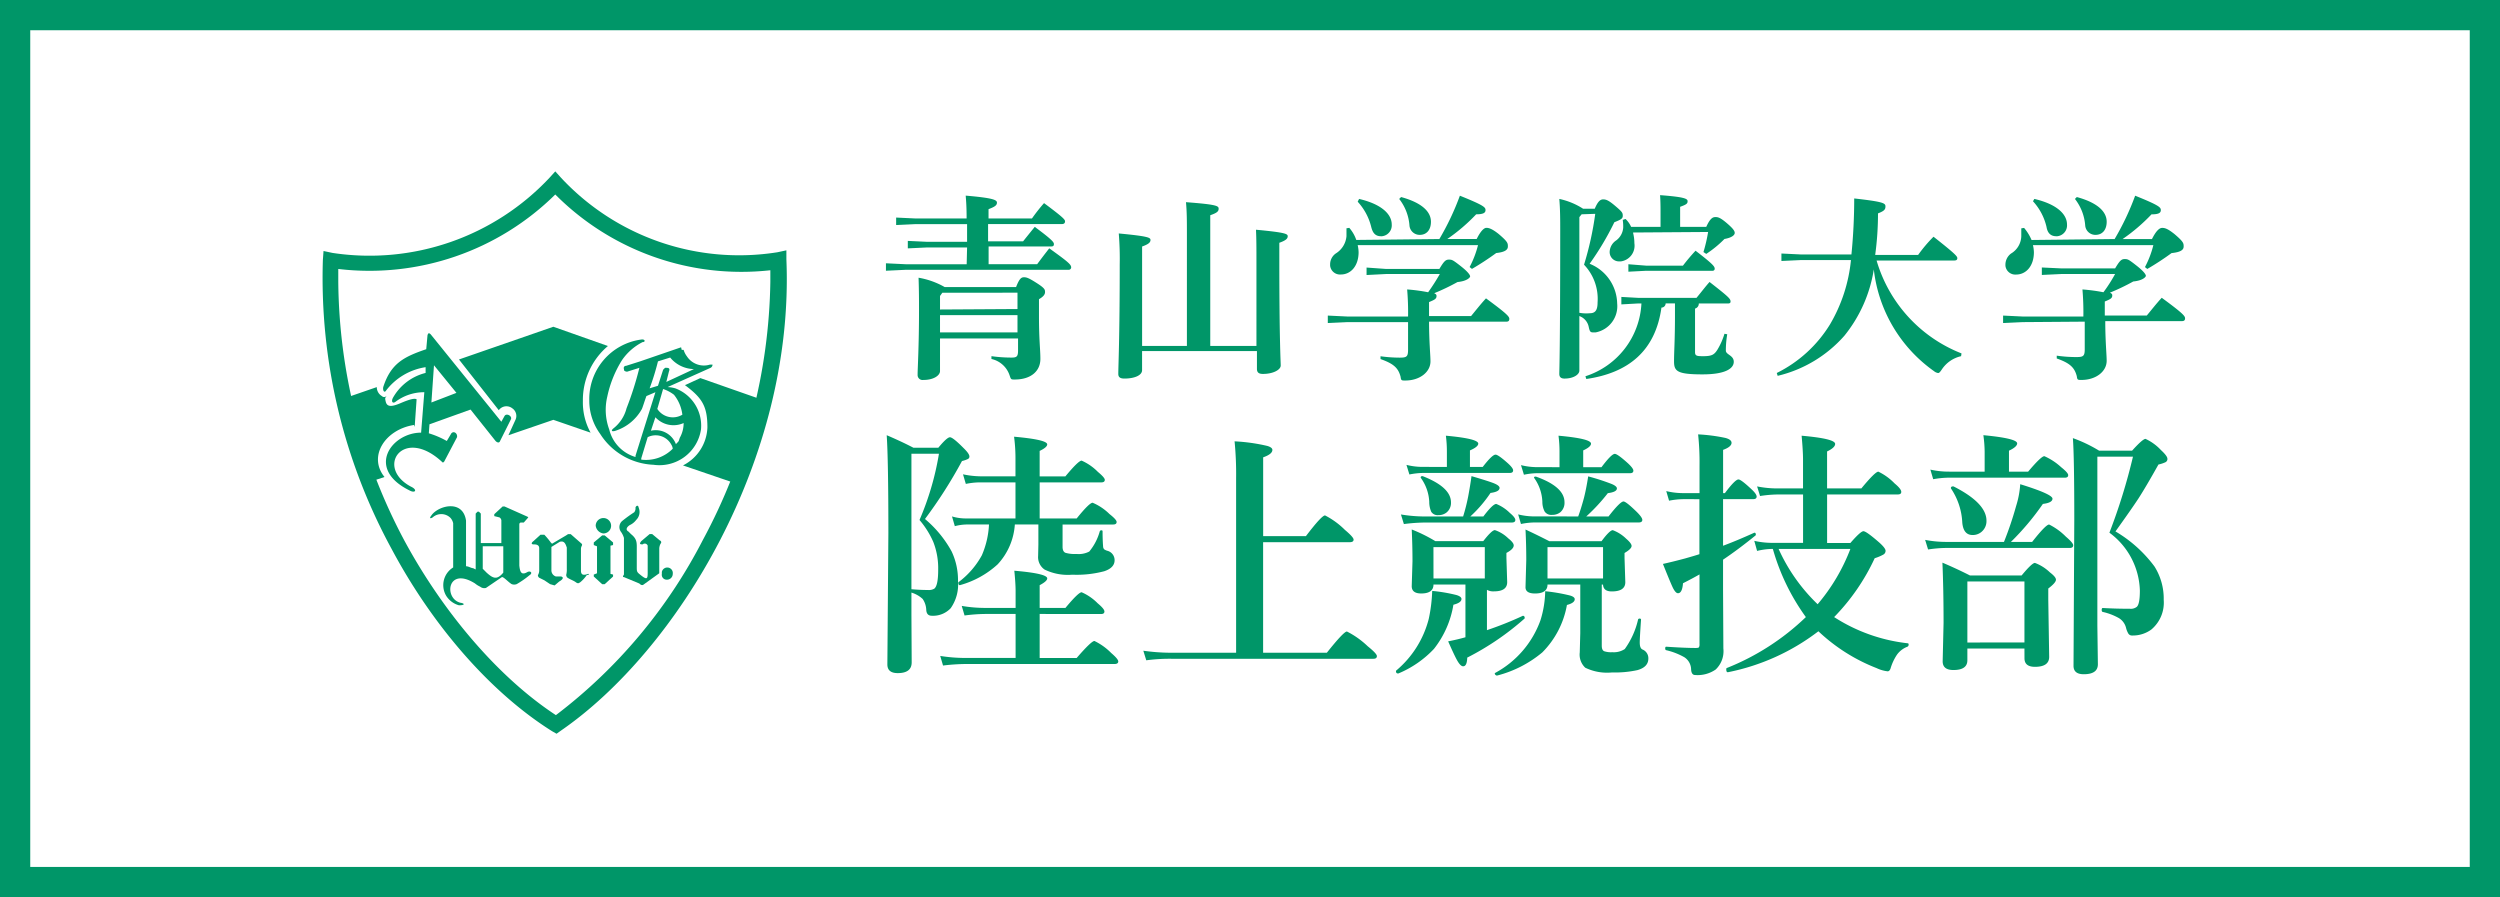
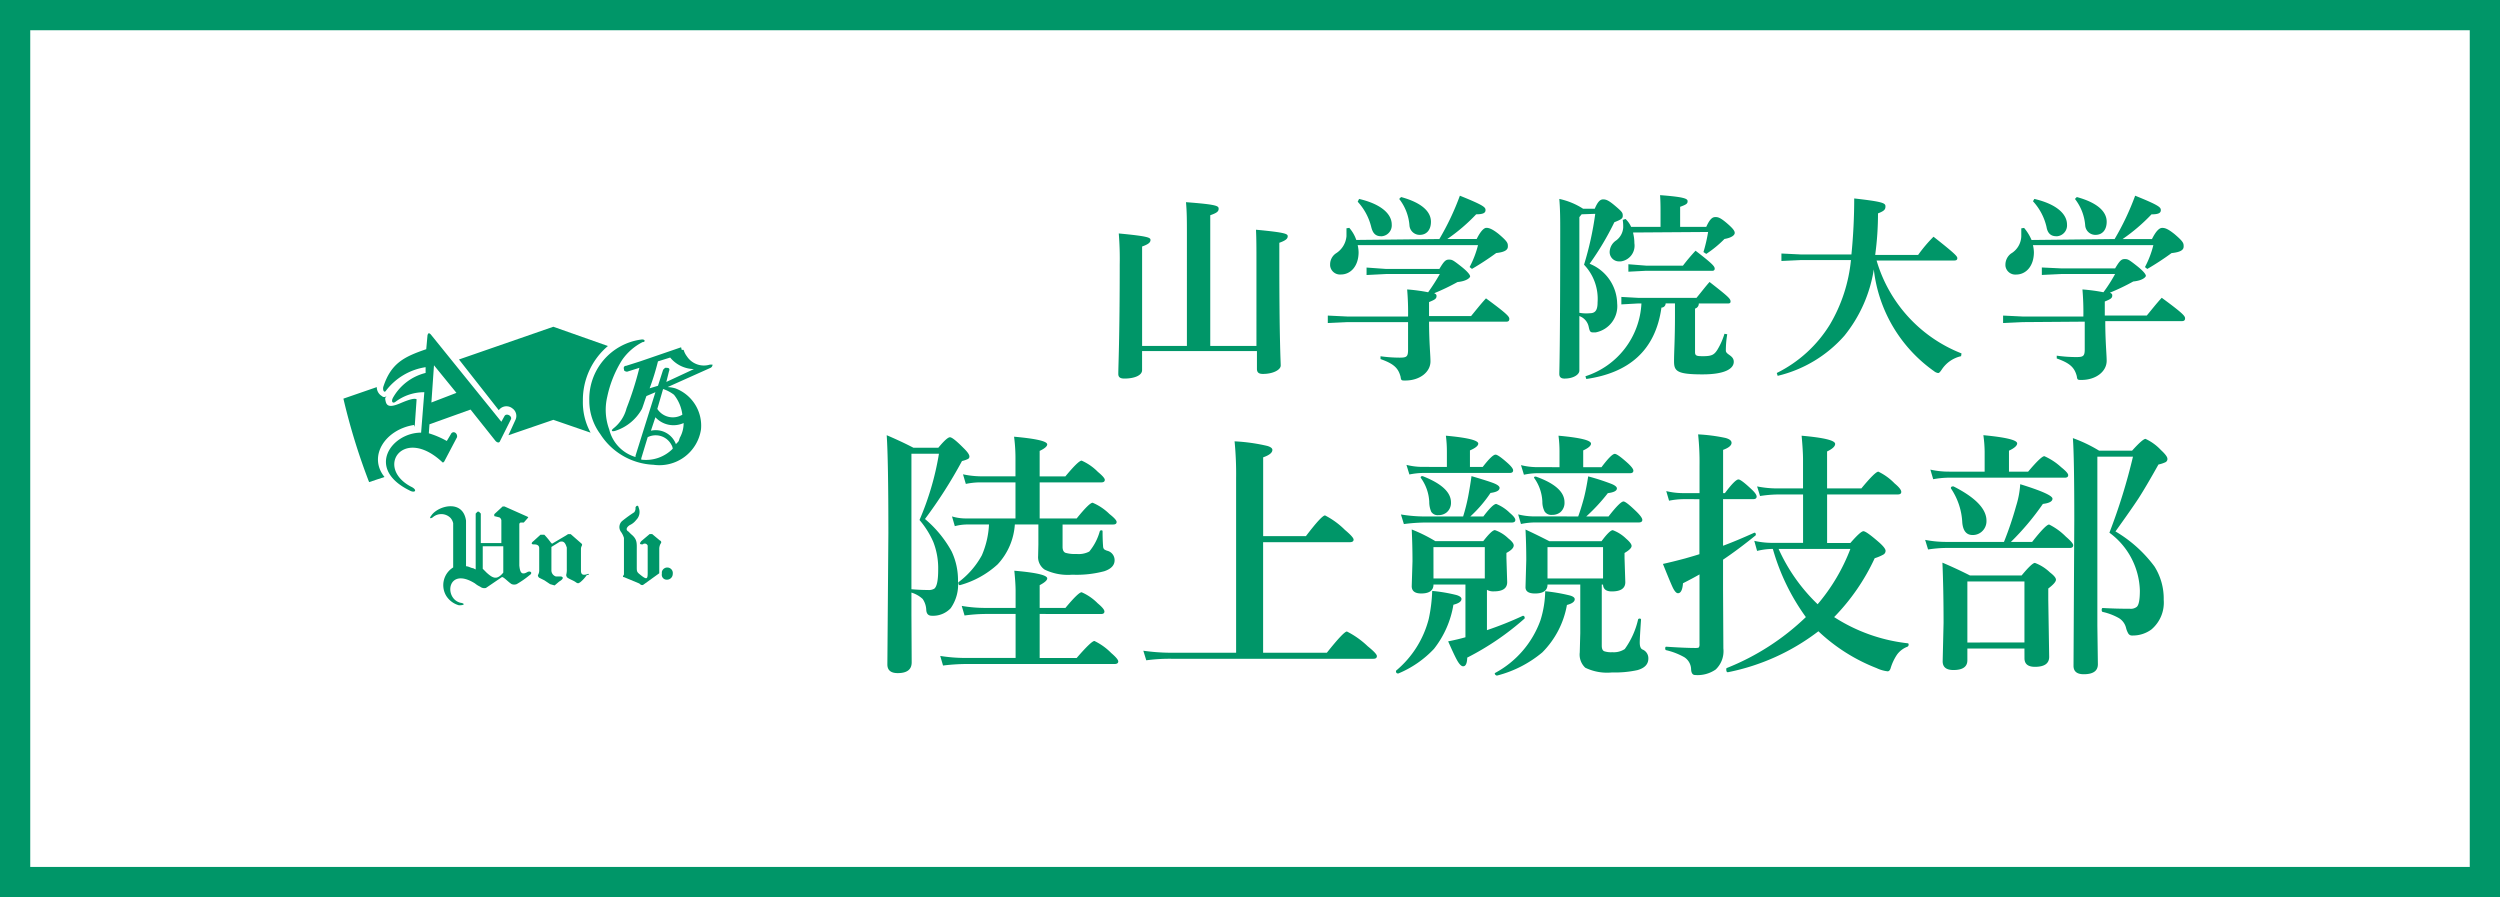
<svg xmlns="http://www.w3.org/2000/svg" width="248" height="89" viewBox="0 0 248 89">
  <g id="グループ_264" data-name="グループ 264" transform="translate(-1644 -908)">
    <g id="長方形_331" data-name="長方形 331" transform="translate(1644 908)" fill="none" stroke="#009668" stroke-width="3">
      <rect width="248" height="89" stroke="none" />
      <rect x="1.5" y="1.5" width="245" height="86" fill="none" />
    </g>
    <g id="グループ_106" data-name="グループ 106" transform="translate(478 1031.197)">
      <g id="グループ_105" data-name="グループ 105" transform="translate(1198 -106.197)">
-         <path id="パス_76" data-name="パス 76" d="M22.509.636A24.481,24.481,0,0,1,.983,8.089L.094,7.9l-.065.891A56.21,56.21,0,0,0,6.844,37.448c4.139,7.768,9.934,14.329,15.921,18.086l.445.253.447-.318c11.463-7.9,23.18-26.937,22.353-46.744V7.833l-.892.191A24.138,24.138,0,0,1,23.657.636L23.083,0Zm.574,1.657A26.05,26.05,0,0,0,44.418,9.809v1.145a55.583,55.583,0,0,1-6.688,25.6A51.224,51.224,0,0,1,23.145,53.941c-5.54-3.63-11.016-9.934-14.965-17.194A55.506,55.506,0,0,1,1.557,10.954V9.681A26.221,26.221,0,0,0,23.083,2.293" transform="translate(0)" fill="#009668" />
-         <path id="パス_77" data-name="パス 77" d="M18.651,24.23a.764.764,0,1,0-.765-.765.88.88,0,0,0,.765.765" transform="translate(9.208 11.688)" fill="#009668" />
        <path id="パス_78" data-name="パス 78" d="M22.729,27.154a.573.573,0,0,0,.574-.574.55.55,0,0,0-1.083-.191v.191a.487.487,0,0,0,.509.574" transform="translate(11.435 13.35)" fill="#009668" />
        <path id="パス_79" data-name="パス 79" d="M23.52,25.665a1.18,1.18,0,0,0-.127.445v2.484L21.8,29.741c-.129.062-.256,0-.382-.129l-1.528-.636c-.129,0-.129-.062,0-.256V25.09a2.022,2.022,0,0,0-.318-.636.8.8,0,0,1,.189-1.083,13.715,13.715,0,0,1,1.147-.827.609.609,0,0,0,.127-.447c0-.126.256-.38.318,0a1.1,1.1,0,0,1-.253,1.212,1.651,1.651,0,0,1-.636.509c-.383.254-.383.509-.129.636l.254.256c.636.509.573.891.573,1.591v1.657c0,.444,0,.509.32.762.7.574.763.447.763-.191V25.855a.309.309,0,0,0-.383-.191c-.062,0-.062.064-.126.064-.192,0-.383,0-.127-.32l.827-.7h.256l.763.636a.183.183,0,0,1,.064.318" transform="translate(10.006 11.273)" fill="#009668" />
        <path id="パス_80" data-name="パス 80" d="M16.717,22.974l-2.29-1.021h-.192l-.829.765v.191l.511.127a.39.39,0,0,1,.192.383v2.165H12.069V22.656l-.189-.191h-.129l-.189.191V28.2l-.258-.127c-.189,0-.444-.191-.7-.191V23.354c-.318-2.165-2.8-1.463-3.437-.509-.256.32-.065.32.126.191a1.288,1.288,0,0,1,1.783.065,1.211,1.211,0,0,1,.253.509V28a2.065,2.065,0,0,0-.7,2.8,2.173,2.173,0,0,0,1.276.956c.636,0,.574-.194.127-.256-1.656-.447-1.274-3.63,1.465-1.91a2.257,2.257,0,0,0,.507.318.656.656,0,0,0,.576.127l1.591-1.083c.189,0,.636.509.954.7a.691.691,0,0,0,.511,0,8.989,8.989,0,0,0,1.275-.889c.318-.192.124-.447-.194-.32-.635.382-.76,0-.826-.636V23.739c0-.065,0-.129.126-.194h.318l.447-.509ZM14.3,28.514c-.636.765-1.019.574-1.659,0-.124-.127-.253-.256-.379-.382V25.9H14.3Z" transform="translate(3.626 11.29)" fill="#009668" />
        <path id="パス_81" data-name="パス 81" d="M19.279,27.7c-.509.191-.7.064-.7-.318V25.217c0-.318.253-.38,0-.571l-1.019-.892H17.3l-.191.127-1.4.827-.126-.127a7.392,7.392,0,0,0-.636-.765h-.383l-.7.636c-.256.194-.192.32,0,.32s.573,0,.573.383v2.228a.9.9,0,0,1-.129.445.329.329,0,0,0,.129.254l.511.254.571.382.447.127.445-.38c.447-.256.447-.447.191-.509h-.509a.635.635,0,0,1-.445-.638V25.026l.827-.509c.445-.127.574.191.7.573v2.1a2.116,2.116,0,0,1-.065.636l.065.191c.191.191.636.318.891.509s.318.065.445,0a3.3,3.3,0,0,0,.638-.7c.318-.064.254-.127.127-.127" transform="translate(7.052 12.23)" fill="#009668" />
-         <path id="パス_82" data-name="パス 82" d="M19.417,27.658v-2.8l.256-.062v-.256l-.83-.7h-.253l-.83.7v.256l.321.127v2.674l-.321.127v.192l.83.762h.253l.83-.762v-.192Z" transform="translate(9.143 12.273)" fill="#009668" />
        <path id="パス_83" data-name="パス 83" d="M8.434,18.075l.191-2.737c-.191-.127-.7,0-1.592.382S5.7,16.1,5.568,15.59s0-.38.064-.571a.312.312,0,0,1-.447,0,1.023,1.023,0,0,1-.509-.892L1.364,15.272a62.489,62.489,0,0,0,2.548,8.28l1.528-.509C3.783,21,5.5,18.331,8.37,17.884" transform="translate(0.702 7.273)" fill="#009668" />
        <path id="パス_84" data-name="パス 84" d="M21.223,17.5a7.025,7.025,0,0,1,2.484-5.413l-5.414-1.912L8.932,13.422l3.949,5.031a.935.935,0,0,1,1.336-.189.912.912,0,0,1,.32,1.145l-.7,1.528,4.458-1.528,3.695,1.274a6.205,6.205,0,0,1-.765-3.184" transform="translate(4.598 5.238)" fill="#009668" />
-         <path id="パス_85" data-name="パス 85" d="M25.323,13.537l-1.528.7c1.719,1.276,2.228,2.1,2.228,4.2A4.4,4.4,0,0,1,23.6,22.2l5.413,1.848a59.891,59.891,0,0,0,2.674-8.28Z" transform="translate(12.152 6.969)" fill="#009668" />
        <path id="パス_86" data-name="パス 86" d="M8.37,10.782l-.127,1.4c-2.228.763-3.5,1.4-4.266,3.757-.065.383.127.574.253.383A6.091,6.091,0,0,1,8.18,13.966v.571a5.132,5.132,0,0,0-3.249,2.484c-.191.383,0,.574.256.383a4.7,4.7,0,0,1,2.865-.954l-.318,4.01c-2.93,0-5.54,3.567-1.148,5.734.574.318.83-.065.129-.383-3.566-1.91-.765-5.987,3.057-2.484.129.127.129.127.254,0L11.3,20.907c.065-.447-.444-.7-.636-.256l-.382.638A8.758,8.758,0,0,0,8.5,20.526l.062-.892,4.076-1.463,2.484,3.119c.191.192.38.192.445,0l1.082-2.165c.127-.318-.444-.636-.638-.318l-.318.573-7-8.662c-.191-.191-.256-.127-.32.065m2.866,5.731-2.484.956.256-3.693Z" transform="translate(2.04 5.458)" fill="#009668" />
        <path id="パス_87" data-name="パス 87" d="M26.574,11.783l-4.076,1.4-1.4.445h-.062a.231.231,0,0,0-.129.318v.065c0,.129.191.191.318.191l1.212-.383a32.686,32.686,0,0,1-1.274,4.013,3.7,3.7,0,0,1-1.276,1.975c-.318.253-.191.382.192.253a4.63,4.63,0,0,0,2.61-2.165c.127-.318.256-.763.445-1.274l.892-.382-1.974,6.3v.129a3.786,3.786,0,0,1-2.61-2.74,5.624,5.624,0,0,1-.192-3.246,11.125,11.125,0,0,1,1.465-3.63,5.5,5.5,0,0,1,2.039-1.784c.318,0,.253-.318-.129-.254a5.95,5.95,0,0,0-5.158,6.05A5.566,5.566,0,0,0,18.55,20.38a6.591,6.591,0,0,0,5.284,3.057,4.169,4.169,0,0,0,4.713-3.5A3.948,3.948,0,0,0,26,15.856a3.254,3.254,0,0,0-.765-.126L29.5,13.819a.351.351,0,0,0,.191-.318h-.256a2.019,2.019,0,0,1-2.29-.827,1.955,1.955,0,0,1-.32-.638h-.192m-4.011,10.89V22.8l.638-2.1a1.767,1.767,0,0,1,2.356.763.92.92,0,0,1,.129.383,3.732,3.732,0,0,1-3.122,1.082m3.758-1.974c-.065.254-.192.254-.318.447A2.134,2.134,0,0,0,23.58,20.06l.445-1.336a2.436,2.436,0,0,0,2.8.573,2.952,2.952,0,0,1-.383,1.466m.256-2.293a1.834,1.834,0,0,1-2.484-.574l.574-1.974a3.588,3.588,0,0,1,1.082.573,3.905,3.905,0,0,1,.829,1.975M25.491,12.8a3.12,3.12,0,0,0,2.356,1.145L25.109,15.22l.254-1.018c.127-.318,0-.383-.254-.383h-.127l-.191.192L24.28,15.6l-.827.253a24.86,24.86,0,0,0,.827-2.674Z" transform="translate(8.991 5.668)" fill="#009668" />
      </g>
-       <path id="パス_88" data-name="パス 88" d="M42.8,12.664H38.864l-1.944.092v-.741l1.944.092H42.8V10.35H37.707l-1.945.092V9.7l1.945.092h5.046c0-1.156-.046-1.712-.091-2.268,2.684.231,3.1.417,3.1.695s-.231.417-.834.649v.925h4.306a17.024,17.024,0,0,1,1.2-1.526c1.8,1.341,2.083,1.62,2.083,1.8s-.092.279-.324.279H44.883v1.713h3.472c.371-.464.741-.926,1.158-1.436,1.759,1.3,1.9,1.528,1.9,1.712s-.094.231-.278.231h-6.2v1.761h4.815c.415-.556.694-.926,1.2-1.575,1.945,1.389,2.176,1.62,2.176,1.9a.247.247,0,0,1-.231.231h-16.2l-1.945.093v-.74l1.945.094h6.064ZM40.114,24.931c0,.417-.6.88-1.666.88a.489.489,0,0,1-.556-.462v-.094c0-.508.139-2.87.139-6.3,0-1.064,0-1.945-.045-3.287a7.9,7.9,0,0,1,2.591.926H47.66c.325-.834.51-.972.787-.972s.51.094,1.3.6.785.649.785.88-.184.462-.6.694V19.47c0,2.407.139,3.286.139,4.259,0,1.156-.879,2.037-2.546,2.037-.37,0-.37,0-.509-.417a2.457,2.457,0,0,0-1.8-1.62V23.45a14.4,14.4,0,0,0,1.99.14c.51,0,.649-.094.649-.695v-1.2H40.114ZM47.8,18.774v-1.62H40.346l-.231.325v1.342Zm-7.685,2.316H47.8V19.376H40.114Z" transform="translate(1219.135 -111.315)" fill="#009668" />
      <path id="パス_89" data-name="パス 89" d="M58.041,22.974V24.78c0,.509-.74.832-1.759.832-.417,0-.6-.139-.6-.462,0-.787.141-3.565.141-10.833a30.872,30.872,0,0,0-.094-3.1c2.963.279,3.147.417,3.147.649s-.184.415-.832.646v9.862h4.444V11.262c0-1.25,0-2.175-.092-3.148,3.056.231,3.24.37,3.24.649s-.184.416-.832.647V22.373h4.582V13.947c0-1.25,0-2.176-.045-3.1,2.963.276,3.147.416,3.147.649s-.184.415-.832.646v1.806c0,7.916.138,9.954.138,10.371s-.74.832-1.759.832c-.416,0-.6-.139-.6-.509v-1.76H58.041Z" transform="translate(1221.253 -111.255)" fill="#009668" />
      <path id="パス_90" data-name="パス 90" d="M76.5,20.072l-1.945.091v-.74l1.945.094h6.018a26.5,26.5,0,0,0-.092-2.686,17.39,17.39,0,0,1,2.083.279A20.025,20.025,0,0,0,85.667,15.3H80.344L78.4,15.4v-.741l1.945.139h5.277c.416-.695.6-.926.925-.926s.372,0,1.2.649.927.926.927,1.019-.279.462-1.251.556a21.389,21.389,0,0,1-2.315,1.11c.184.093.232.14.232.279,0,.276-.186.37-.742.6v1.389h4.168c.463-.556.925-1.157,1.481-1.759,2.083,1.527,2.315,1.806,2.315,2.037s-.139.278-.324.278H84.6c0,1.944.14,3.332.14,3.936,0,1.064-1.065,1.9-2.5,1.9-.372,0-.416,0-.464-.37-.231-.881-.694-1.3-1.991-1.759v-.279a13.618,13.618,0,0,0,1.9.138c.695,0,.832-.093.832-.786V20.072Zm9.121-8.241a25.992,25.992,0,0,0,2.036-4.3C90.064,8.5,90.2,8.683,90.2,8.961s-.231.416-.926.416a17.869,17.869,0,0,1-2.87,2.453h2.917c.416-.832.74-1.11.971-1.11s.556.092,1.2.6c.926.787.926.926.926,1.25s-.277.556-1.157.649a27.243,27.243,0,0,1-2.406,1.574l-.233-.185a9.587,9.587,0,0,0,.834-2.175H77.518a3.488,3.488,0,0,1,.092.694c0,1.389-.786,2.221-1.759,2.221a.987.987,0,0,1-1.066-.878v-.094a1.322,1.322,0,0,1,.557-1.111,2.234,2.234,0,0,0,1.065-1.713v-.787l.277-.045a3.527,3.527,0,0,1,.694,1.2Zm-7.963-3.98c2.176.508,3.24,1.481,3.24,2.545a1.083,1.083,0,0,1-.972,1.157h-.091c-.6,0-.835-.37-.973-.925a5.707,5.707,0,0,0-1.342-2.5Zm4.167-.186c2.037.556,2.962,1.436,2.962,2.452,0,.787-.417,1.3-1.111,1.3a1.011,1.011,0,0,1-1.02-.926,4.851,4.851,0,0,0-1.019-2.638Z" transform="translate(1223.163 -111.315)" fill="#009668" />
      <path id="パス_91" data-name="パス 91" d="M98.926,8.827c.279-.649.51-.927.835-.927s.6.14,1.25.695.694.647.694.926-.139.37-.834.647a28.348,28.348,0,0,1-2.453,4.12,4.335,4.335,0,0,1,2.732,3.937,2.647,2.647,0,0,1-2.131,2.87h-.276c-.279,0-.325-.139-.417-.556a1.441,1.441,0,0,0-.926-1.064V24.89c0,.37-.556.787-1.481.787-.325,0-.509-.139-.509-.464s.091-2.545.091-14.258c0-1.019,0-2.037-.091-3.1a7.077,7.077,0,0,1,2.36.973Zm-1.3.554L97.4,9.66v9.49a3.726,3.726,0,0,0,1.019.046c.509,0,.787-.231.787-1.065a4.9,4.9,0,0,0-1.343-3.75,31.473,31.473,0,0,0,1.112-5.047Zm11.621,8.844a.5.5,0,0,1-.372.508v4.307c0,.37.141.416.787.416.88,0,1.112-.14,1.436-.649a6.822,6.822,0,0,0,.695-1.574l.276.047a9.67,9.67,0,0,0-.138,1.62c0,.415.786.462.786,1.11s-.786,1.25-3.1,1.25c-2.546,0-2.825-.323-2.825-1.3s.092-2.13.092-4.49v-1.25h-.925a.415.415,0,0,1-.417.415c-.6,4.306-3.286,6.482-7.453,7.083L98,25.447a8,8,0,0,0,5.557-7.222h-.325l-1.666.093v-.741l1.666.092h5.788c.463-.556.878-1.111,1.295-1.575,1.9,1.482,2.083,1.667,2.083,1.945,0,.139-.094.186-.231.186Zm-6.528-7.038a4.253,4.253,0,0,1,.139,1.066,1.575,1.575,0,0,1-1.342,1.8h-.185a.928.928,0,0,1-.927-.925,1.426,1.426,0,0,1,.649-1.157,1.723,1.723,0,0,0,.695-1.251,4.5,4.5,0,0,0-.046-.786l.277-.091a2.428,2.428,0,0,1,.556.785h2.917V9.381c0-.647,0-1.3-.047-1.9,2.5.184,2.731.37,2.731.6s-.092.325-.74.556v1.99h2.592c.417-.925.694-.971.925-.971s.464.046,1.112.6.787.787.787.973-.231.462-1.019.6a10.989,10.989,0,0,1-1.806,1.481l-.277-.185a15.615,15.615,0,0,0,.462-1.991Zm1.3,3.287h3.657a18.977,18.977,0,0,1,1.25-1.481c1.806,1.389,1.9,1.574,1.9,1.806a.2.2,0,0,1-.185.184h-6.62l-1.759.092v-.74Z" transform="translate(1225.273 -111.319)" fill="#009668" />
      <path id="パス_92" data-name="パス 92" d="M133.285,23.426a3.1,3.1,0,0,0-1.9,1.3c-.185.279-.277.371-.37.371a.821.821,0,0,1-.415-.186,14.335,14.335,0,0,1-5.973-10.091,13.866,13.866,0,0,1-2.916,6.573,12.756,12.756,0,0,1-6.62,3.982L115,25.093a12.889,12.889,0,0,0,5.277-4.815,15.532,15.532,0,0,0,2.083-6.388h-4.953l-1.945.091v-.74l1.945.094h5q.276-2.778.276-5.557c2.871.325,3.1.464,3.1.787s-.139.462-.74.695a30.641,30.641,0,0,1-.279,4.12h4.26a14.322,14.322,0,0,1,1.526-1.806c2.176,1.713,2.361,1.945,2.361,2.131s-.138.231-.325.231h-7.683a14.159,14.159,0,0,0,8.423,9.213Z" transform="translate(1227.255 -111.289)" fill="#009668" />
      <path id="パス_93" data-name="パス 93" d="M137.333,20.072l-1.944.091v-.74l1.944.094h6.019a26.5,26.5,0,0,0-.092-2.686,17.4,17.4,0,0,1,2.082.279A15.019,15.019,0,0,0,146.5,15.3h-5.323l-1.945.093v-.741l1.945.092H146.5c.417-.694.6-.925.926-.925s.371,0,1.2.649.926.925.926,1.016-.279.464-1.25.556a21.388,21.388,0,0,1-2.315,1.111c.184.094.231.139.231.277,0,.279-.185.371-.741.6v1.389h4.167c.464-.555.926-1.156,1.482-1.76,2.082,1.528,2.314,1.806,2.314,2.037s-.139.279-.324.279h-7.592c0,1.945.139,3.333.139,3.935,0,1.064-1.065,1.9-2.5,1.9-.37,0-.417,0-.463-.371-.231-.879-.695-1.3-1.99-1.759v-.278a13.875,13.875,0,0,0,1.944.139c.695,0,.834-.092.834-.787V20.026Zm9.12-8.241a26,26,0,0,0,2.037-4.3c2.407.971,2.546,1.157,2.546,1.435s-.231.416-.925.416a17.97,17.97,0,0,1-2.871,2.453h2.916c.417-.832.741-1.11,1.019-1.11s.556.092,1.2.6c.925.787.925.926.925,1.25s-.277.556-1.2.649a27.259,27.259,0,0,1-2.407,1.574l-.231-.185a9.533,9.533,0,0,0,.832-2.175H138.351a3.572,3.572,0,0,1,.094.694c0,1.389-.787,2.221-1.761,2.221a.983.983,0,0,1-1.064-.878v-.094a1.381,1.381,0,0,1,.555-1.111,2.065,2.065,0,0,0,1.019-1.713v-.787l.277-.045a4.684,4.684,0,0,1,.741,1.2Zm-7.963-3.98c2.176.508,3.24,1.481,3.24,2.545a1.081,1.081,0,0,1-.971,1.157h-.092c-.6,0-.88-.37-.971-.925a5.621,5.621,0,0,0-1.343-2.546Zm4.213-.186c2.037.556,2.963,1.436,2.963,2.452,0,.787-.417,1.3-1.112,1.3a1.01,1.01,0,0,1-1.019-.926,4.86,4.86,0,0,0-1.019-2.638Z" transform="translate(1229.318 -111.315)" fill="#009668" />
      <path id="パス_9464" data-name="パス 9464" d="M4.456-5.967v2.222l.025,4.7q0,1.066-1.384,1.066-1.028,0-1.028-.863l.1-13.025q0-7.2-.165-9.712,1.46.622,2.653,1.244H7.122q.863-1.041,1.155-1.041t1.371,1.092q.559.546.559.813a.263.263,0,0,1-.152.254,2.947,2.947,0,0,1-.584.2A46.142,46.142,0,0,1,5.8-13.267a11.261,11.261,0,0,1,2.641,3.212,6.658,6.658,0,0,1,.635,2.945,4.109,4.109,0,0,1-.724,2.691,2.4,2.4,0,0,1-1.879.749q-.508,0-.546-.571a2.049,2.049,0,0,0-.355-1.092A2.841,2.841,0,0,0,4.456-5.967ZM7.186-19.741H4.456V-6.3q.889.076,1.638.076a1.081,1.081,0,0,0,.622-.127q.394-.292.394-1.879a7.188,7.188,0,0,0-.482-2.755,8.654,8.654,0,0,0-1.371-2.184A28.077,28.077,0,0,0,7.186-19.741ZM17.177-3.847V.521h3.669q1.46-1.688,1.765-1.688A6,6,0,0,1,24.273.025q.7.6.7.838t-.33.254H9.8a20.127,20.127,0,0,0-2.209.152L7.313.317a16.084,16.084,0,0,0,2.463.2H14.79V-3.847H11.756a16.668,16.668,0,0,0-2.031.152l-.279-.952a13.647,13.647,0,0,0,2.26.2H14.79V-6.106q0-.762-.127-2.031,3.263.279,3.263.762,0,.279-.749.673v2.26h2.552Q21.023-6,21.341-6a5.064,5.064,0,0,1,1.587,1.092q.673.559.673.813t-.33.254Zm0-13.051v3.58h3.669q1.257-1.562,1.587-1.562A5.332,5.332,0,0,1,24.1-13.762q.711.559.711.787,0,.254-.343.254H19.449v2.209q0,.482.292.6a3.375,3.375,0,0,0,1.1.114,2.248,2.248,0,0,0,1.257-.241,5.4,5.4,0,0,0,1.041-2.006.157.157,0,0,1,.165-.1q.114,0,.114.1,0,.863.051,1.485a.458.458,0,0,0,.1.292.98.98,0,0,0,.317.152.957.957,0,0,1,.724.939q0,.749-1.028,1.092a10.729,10.729,0,0,1-3.174.343,5.277,5.277,0,0,1-2.742-.508A1.5,1.5,0,0,1,17.024-9.6l.025-1.143v-1.98H14.714a6.421,6.421,0,0,1-1.7,3.948A9.1,9.1,0,0,1,9.306-6.716a.052.052,0,0,1-.038.013q-.152,0-.152-.229a.1.1,0,0,1,.038-.089,8.271,8.271,0,0,0,2.285-2.641,8.71,8.71,0,0,0,.711-3.06H9.89a4.9,4.9,0,0,0-1.13.165l-.279-.965a4.733,4.733,0,0,0,1.32.2h4.977V-16.9H11.185a7.21,7.21,0,0,0-1.333.152L9.572-17.7a8.941,8.941,0,0,0,1.841.2h3.364v-1.9a16.286,16.286,0,0,0-.14-2.031q3.288.292,3.288.762,0,.292-.749.647v2.526h2.552q1.295-1.562,1.612-1.562a5.213,5.213,0,0,1,1.612,1.117q.686.571.686.787,0,.254-.343.254Zm22.166,5.929V0h6.322q1.676-2.107,1.993-2.107a8.6,8.6,0,0,1,2.057,1.46q.914.736.914.978,0,.267-.343.267H30.24a17.647,17.647,0,0,0-2.488.152L27.46-.2a20.037,20.037,0,0,0,2.755.2h6.449V-17.316a33.156,33.156,0,0,0-.152-3.656,18.085,18.085,0,0,1,3.25.457q.5.152.5.394,0,.419-.914.736v7.82h4.24q1.562-2.057,1.9-2.057a7.9,7.9,0,0,1,1.968,1.435q.863.724.863.965t-.343.254Zm16.9,4.2q0,.889-1.219.889-.939,0-.939-.724l.076-2.476q0-1.523-.076-3.148a15.018,15.018,0,0,1,2.336,1.155h4.761q.851-1.092,1.155-1.092a3.522,3.522,0,0,1,1.32.813q.546.432.546.7,0,.368-.724.749v.5l.076,2.4q0,.914-1.308.914a1.275,1.275,0,0,1-.7-.152v4a34.4,34.4,0,0,0,3.529-1.409.052.052,0,0,1,.038-.013q.178,0,.178.216a.085.085,0,0,1-.038.076A26.967,26.967,0,0,1,59.592.482q-.025.863-.406.863-.254,0-.571-.546Q58.335.317,57.7-1.13q.914-.178,1.714-.406v-5.23Zm0-.6h5.091v-3.11H56.24Zm16.694.6V-.7q0,.432.229.546a2.113,2.113,0,0,0,.813.1A1.975,1.975,0,0,0,75.22-.368,8.066,8.066,0,0,0,76.54-3.3a.149.149,0,0,1,.152-.089q.14,0,.14.114-.127,1.815-.127,2.26,0,.546.254.686a.936.936,0,0,1,.6.9q0,.851-1.092,1.155a10.455,10.455,0,0,1-2.514.229,4.966,4.966,0,0,1-2.653-.47,1.779,1.779,0,0,1-.546-1.511l.051-1.93V-6.767h-3.25q0,.889-1.244.889-.939,0-.939-.622l.076-2.7q0-1.473-.076-3.021,1.155.533,2.361,1.155h5.18q.812-1.092,1.117-1.092a3.783,3.783,0,0,1,1.32.838q.546.47.546.724,0,.292-.7.7v.5l.076,2.4q0,.914-1.346.914-.825,0-.863-.673Zm.127-.6v-3.11h-5.51v3.11ZM68.745-18.408v-1.511a12.206,12.206,0,0,0-.1-1.612q3.225.292,3.225.787,0,.317-.774.673v1.663h1.815q.99-1.32,1.32-1.32.267,0,1.295.927.546.508.546.736,0,.254-.33.254H66.511a6.929,6.929,0,0,0-1.295.152l-.292-.952a6.744,6.744,0,0,0,1.587.2ZM70.6-13.521q.3-.825.571-1.841.229-.9.419-2.133a21.843,21.843,0,0,1,2.349.762q.5.216.5.432,0,.355-.9.47A18.1,18.1,0,0,1,71.4-13.521h2.209q1.155-1.485,1.485-1.485.254,0,1.32,1.041.546.546.546.787t-.33.254h-10.4a7.126,7.126,0,0,0-1.308.152l-.279-.952a6.636,6.636,0,0,0,1.587.2ZM57.573-18.434v-1.485a12.207,12.207,0,0,0-.1-1.612q3.212.292,3.212.787,0,.317-.825.673v1.638h1.27q.939-1.219,1.27-1.219.267,0,1.244.876.5.457.5.686,0,.254-.33.254H55.2a7.57,7.57,0,0,0-1.346.152l-.292-.952a6.651,6.651,0,0,0,1.562.2Zm1.612,4.913a18.792,18.792,0,0,0,.5-1.98q.2-1.066.33-2.019,1.815.533,2.285.736.5.216.5.432,0,.381-.9.5a12.7,12.7,0,0,1-2.006,2.336h1.295q.939-1.244,1.282-1.244a4.061,4.061,0,0,1,1.346.889q.546.457.546.7t-.33.254H55.364a17.527,17.527,0,0,0-2.057.152l-.292-.952a14.77,14.77,0,0,0,2.349.2Zm-.165,8.188q0,.368-.8.571a9.593,9.593,0,0,1-1.93,4.38,10.253,10.253,0,0,1-3.529,2.438h-.038q-.2,0-.2-.229a.086.086,0,0,1,.025-.063,9.866,9.866,0,0,0,3.225-5.116,15.489,15.489,0,0,0,.343-2.78,15.811,15.811,0,0,1,2.4.406Q59.021-5.573,59.021-5.332Zm10.22-9.6a1.223,1.223,0,0,1-.406.99,1.271,1.271,0,0,1-.825.267.794.794,0,0,1-.736-.33,2.086,2.086,0,0,1-.229-.978,4.334,4.334,0,0,0-.8-2.336.123.123,0,0,1-.025-.063q0-.089.14-.089a.281.281,0,0,1,.089.013Q69.24-16.453,69.24-14.93Zm-11.261.013a1.231,1.231,0,0,1-.406.978,1.248,1.248,0,0,1-.838.292.749.749,0,0,1-.711-.33,2.424,2.424,0,0,1-.2-.99A4.4,4.4,0,0,0,55-17.329a.073.073,0,0,1-.025-.051q0-.14.165-.14a.141.141,0,0,1,.063.013Q57.979-16.415,57.979-14.917Zm12.276,9.61q0,.368-.774.571a8.835,8.835,0,0,1-2.437,4.7,11.386,11.386,0,0,1-4.481,2.3A.189.189,0,0,1,62.4,2.2a.182.182,0,0,1-.076-.14.051.051,0,0,1,.025-.051,9.624,9.624,0,0,0,4.507-5.23,10.12,10.12,0,0,0,.47-2.882,17.674,17.674,0,0,1,2.438.419Q70.256-5.548,70.256-5.307ZM84.97-10.613q1.346-.5,3.072-1.282a.052.052,0,0,1,.038-.013q.14,0,.14.19a.1.1,0,0,1-.051.1q-1.688,1.371-3.2,2.387v2.958L85-.419a2.5,2.5,0,0,1-.762,2.082,3.14,3.14,0,0,1-2.044.546q-.355,0-.394-.546A1.467,1.467,0,0,0,81.148.457,6.629,6.629,0,0,0,79.32-.254q-.089-.025-.089-.178T79.32-.6q1.866.127,2.945.127.267,0,.317-.076a.605.605,0,0,0,.051-.317V-7.77q-.66.381-1.638.876-.076.99-.5.99-.229,0-.5-.533-.241-.5-.99-2.374.978-.216,2.209-.546.939-.267,1.409-.419v-5.459H80.971a7.776,7.776,0,0,0-1.358.152l-.279-.952a7.158,7.158,0,0,0,1.638.2h1.663v-2.755a25.974,25.974,0,0,0-.14-3.072,17.065,17.065,0,0,1,2.717.355q.6.165.6.482,0,.394-.838.7v4.291h.178q1.016-1.358,1.346-1.358.254,0,1.282.965.521.482.521.736t-.343.254H84.97ZM95.291-15.7v4.812H97.6q1.016-1.168,1.295-1.168t1.536,1.092q.66.584.66.851a.425.425,0,0,1-.209.368,4.494,4.494,0,0,1-.87.368,20.927,20.927,0,0,1-4.024,5.84,16.893,16.893,0,0,0,7.313,2.6q.076.013.076.114a.218.218,0,0,1-.127.229,2.257,2.257,0,0,0-1.028.787,5,5,0,0,0-.635,1.358q-.1.292-.292.292a3.476,3.476,0,0,1-1.092-.317,17.8,17.8,0,0,1-5.776-3.656A21.715,21.715,0,0,1,85.465,1.93q-.178.038-.178-.3,0-.089.051-.114a24.21,24.21,0,0,0,7.846-5.053A21.459,21.459,0,0,1,89.908-10.3a6.651,6.651,0,0,0-1.562.2l-.279-1a8.144,8.144,0,0,0,1.739.2h3.1V-15.7H90.378a12.6,12.6,0,0,0-1.739.152l-.292-.952a10.235,10.235,0,0,0,1.955.2h2.6v-2.856q0-.851-.14-2.374,3.326.292,3.326.813,0,.368-.8.749V-16.3h3.4q1.371-1.663,1.688-1.663a5.656,5.656,0,0,1,1.612,1.168q.66.546.66.838,0,.254-.343.254ZM94.352-4.812A18.81,18.81,0,0,0,97.6-10.3H90.479A17.587,17.587,0,0,0,94.352-4.812Zm16.567-13.152v-1.98a12.655,12.655,0,0,0-.127-1.638q3.352.317,3.352.813,0,.343-.812.724v2.082h1.9q1.295-1.536,1.612-1.536a6.05,6.05,0,0,1,1.663,1.092q.7.559.7.787,0,.254-.33.254H107.3a9.255,9.255,0,0,0-1.485.152l-.279-.952a8.37,8.37,0,0,0,1.765.2Zm1.917,6.97a33.974,33.974,0,0,0,1.206-3.567,9.041,9.041,0,0,0,.406-2.158q3.2.99,3.2,1.435,0,.406-.952.521a25.915,25.915,0,0,1-3.174,3.771h2.107q1.358-1.727,1.688-1.727a6.278,6.278,0,0,1,1.663,1.206q.724.622.724.851,0,.267-.343.267H107.047a12.4,12.4,0,0,0-1.739.152l-.292-.952a11.006,11.006,0,0,0,2.031.2ZM114.867-.419h-5.662V.749q0,.965-1.384.965-1.066,0-1.066-.863l.089-3.809q0-3.3-.114-5.979,1.46.622,2.729,1.27h5.129q1.028-1.244,1.32-1.244a4.358,4.358,0,0,1,1.485.939q.6.457.6.724,0,.3-.762.876V-5.23l.089,5.637q0,.99-1.409.99-1.041,0-1.041-.851Zm0-.6V-7.071h-5.662v6.056ZM111.1-13.1a1.377,1.377,0,0,1-.444,1.066,1.325,1.325,0,0,1-.939.355q-.9,0-1.016-1.219a6.593,6.593,0,0,0-1.117-3.39.113.113,0,0,1-.013-.051q0-.165.229-.165a.113.113,0,0,1,.051.013Q111.1-14.841,111.1-13.1Zm17.951-6.145a.357.357,0,0,1-.19.343,3.115,3.115,0,0,1-.7.229q-1.244,2.222-1.98,3.364-.7,1.066-2.285,3.275a13.065,13.065,0,0,1,3.872,3.479,5.969,5.969,0,0,1,.914,3.3,3.484,3.484,0,0,1-1.219,2.945,3.1,3.1,0,0,1-1.9.6.418.418,0,0,1-.381-.178,2.037,2.037,0,0,1-.241-.6,1.577,1.577,0,0,0-.711-.952,5.851,5.851,0,0,0-1.6-.609q-.1-.025-.1-.2t.1-.19q1.308.076,2.7.076A.958.958,0,0,0,126-4.545q.317-.254.317-1.612a7.362,7.362,0,0,0-3.021-5.751,57.772,57.772,0,0,0,2.336-7.541H122.1V-2.679l.051,3.821q0,.99-1.4.99-1.016,0-1.016-.838l.076-14.447q0-6.3-.14-8.138a14.052,14.052,0,0,1,2.6,1.244h3.275q1.054-1.168,1.333-1.168a4.946,4.946,0,0,1,1.536,1.117Q129.048-19.513,129.048-19.246Z" transform="translate(1251.958 -58.445)" fill="#009668" />
    </g>
  </g>
</svg>